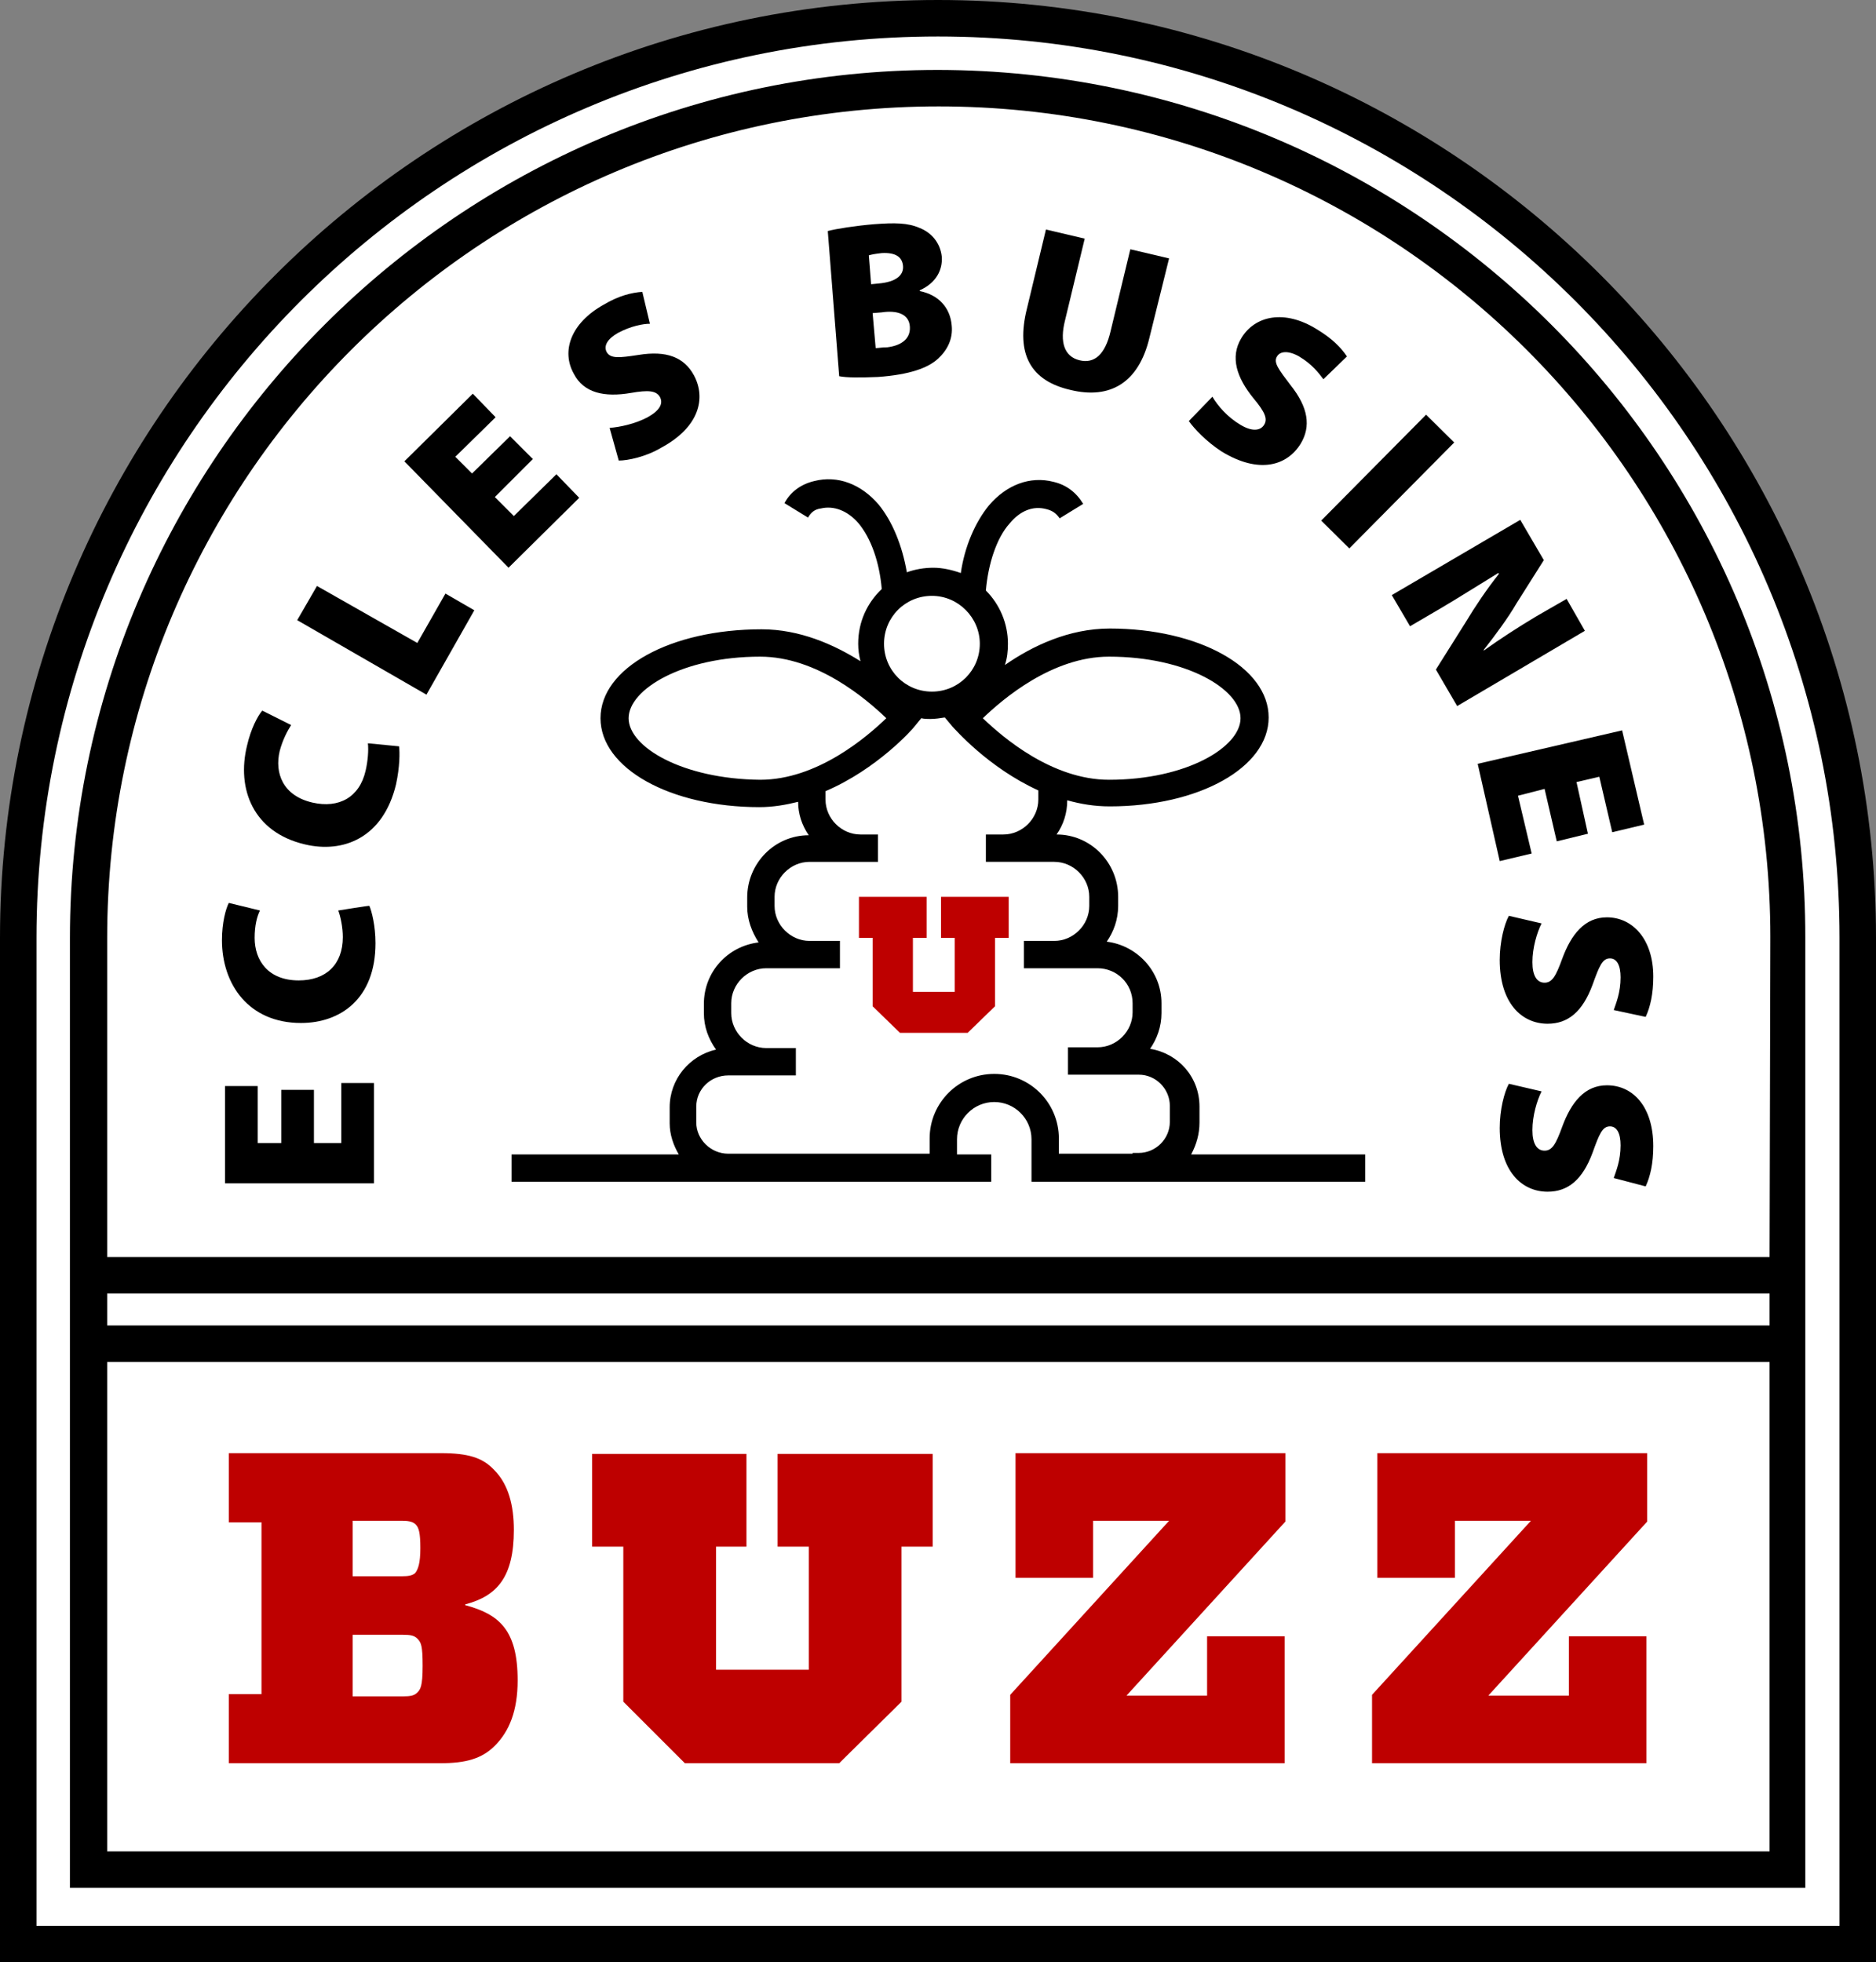
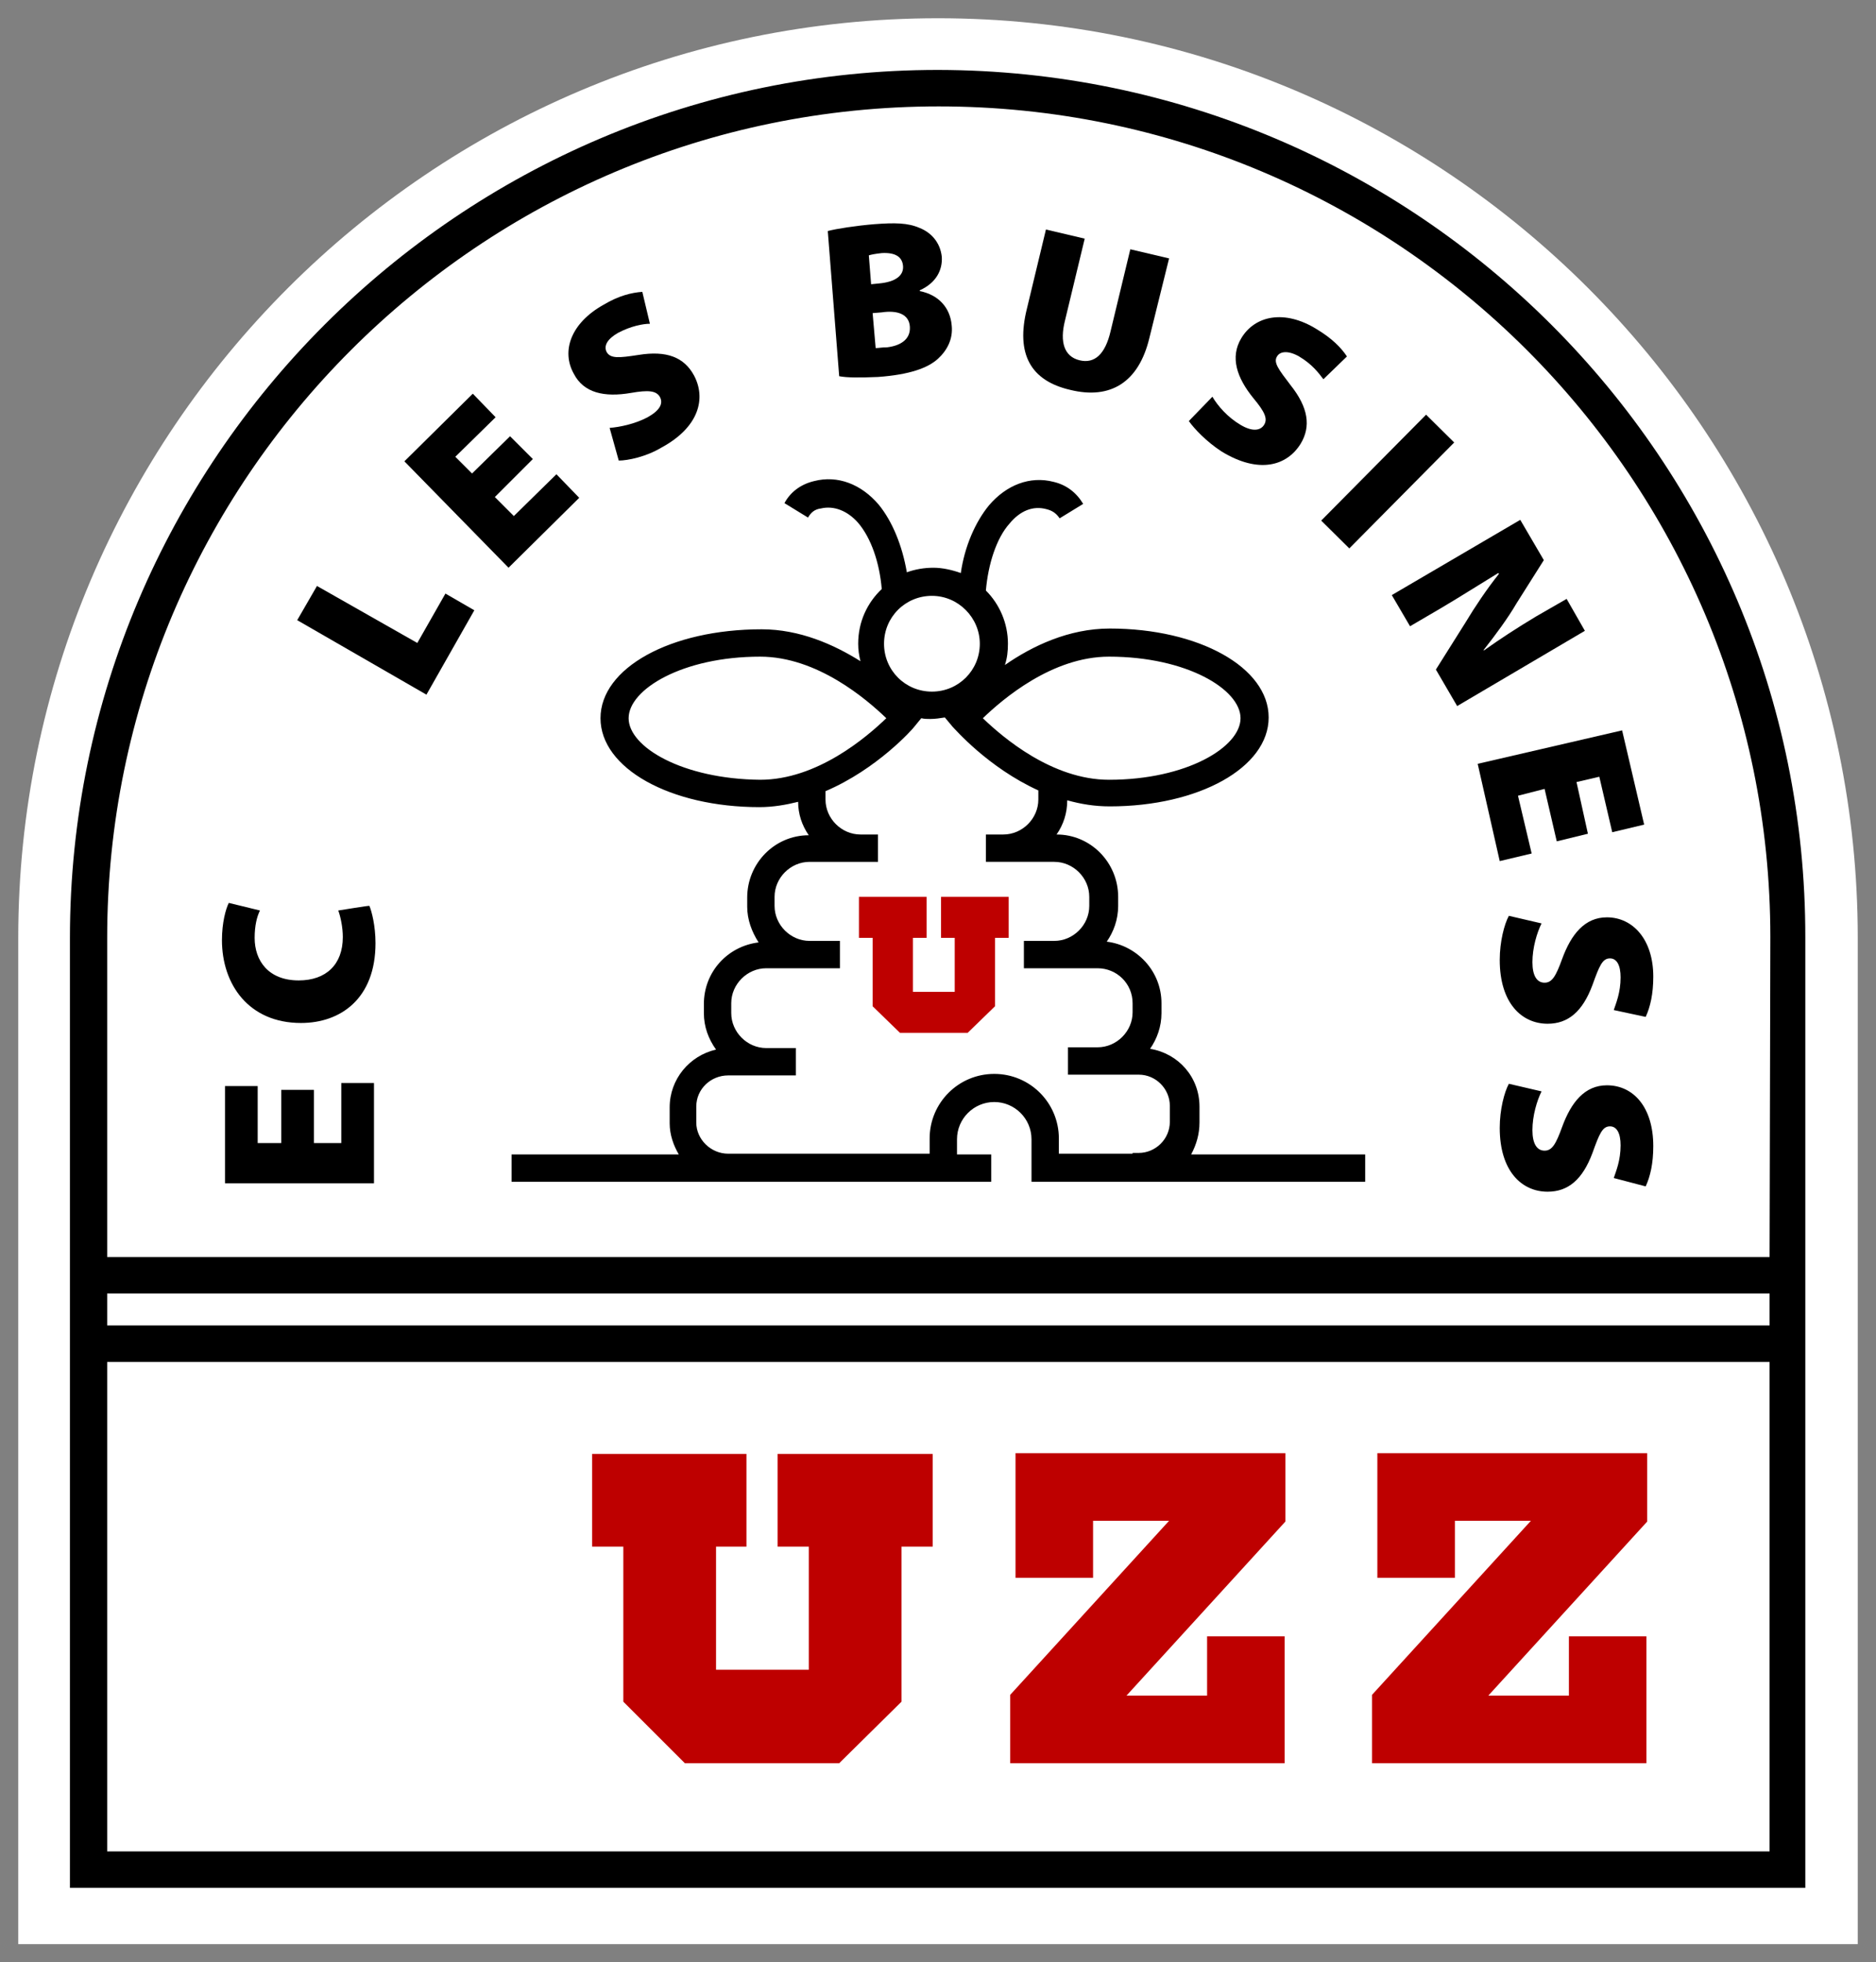
<svg xmlns="http://www.w3.org/2000/svg" version="1.1" id="Layer_1" x="0px" y="0px" viewBox="0 0 246.8 258.2" style="enable-background:new 0 0 246.8 258.2;" xml:space="preserve">
  <rect x="0" y="0" width="246.8" height="258.2" fill="#808080" stroke="none" />
  <style type="text/css">
	.st0{fill:#FFFFFF;}
	.st1{fill:#BE0000;}
</style>
  <path class="st0" d="M2.4,255.9V123.4c0-66.7,54.3-121,121-121s121,54.3,121,121v132.4H2.4z" />
  <polygon class="st1" points="77.9,191.3 77.9,203.5 82,203.5 82,223.9 90.1,232 110.4,232 118.6,223.9 118.6,203.5 122.7,203.5   122.7,191.3 102.3,191.3 102.3,203.5 106.4,203.5 106.4,219.7 94.2,219.7 94.2,203.5 98.2,203.5 98.2,191.3 77.9,191.3 " />
-   <path class="st1" d="M68.1,221.1c0,4-1.1,6.7-3,8.6c-1.7,1.7-3.8,2.3-7.2,2.3H30.1v-9.1h4.3v-22.6h-4.3v-9.1H58c3.6,0,5.5,0.6,7,2.2  c1.9,1.9,2.6,4.7,2.6,7.9c0,6.2-2.2,8.7-6.4,9.8v0.1C65.7,212.4,68.1,214.5,68.1,221.1L68.1,221.1z M52.8,207.4c1,0,1.4-0.1,1.8-0.4  c0.4-0.5,0.7-1.3,0.7-3.3s-0.2-2.7-0.6-3.1c-0.3-0.3-0.7-0.5-1.8-0.5h-6.5v7.3L52.8,207.4L52.8,207.4z M46.3,223.2H53  c1,0,1.5-0.1,1.9-0.5c0.4-0.4,0.7-0.8,0.7-3.5s-0.2-3.1-0.7-3.6c-0.4-0.4-0.9-0.5-1.9-0.5h-6.6V223.2L46.3,223.2z" />
  <path class="st1" d="M158.8,223.1v-7.8H169V232h-36.1v-9l20.9-22.9h-10v7.5h-10.2v-16.4h35.5v9l-20.9,22.9H158.8z" />
  <path class="st1" d="M206.4,223.1v-7.8h10.2V232h-36.1v-9l20.9-22.9h-10v7.5h-10.2v-16.4h35.5v9l-20.9,22.9H206.4L206.4,223.1z" />
-   <path d="M123.4,0C55.4,0,0,55.4,0,123.4v134.9h246.8V123.4C246.8,55.4,191.4,0,123.4,0z M242,253.4H4.8v-130  C4.8,58,58,4.8,123.4,4.8S242,58,242,123.4V253.4L242,253.4z" />
  <path d="M123.4,9.2C60.5,9.2,9.2,60.5,9.2,123.4v125h228.3v-125C237.6,60.5,186.4,9.3,123.4,9.2L123.4,9.2z M14.1,170.2h218.7v4.2  H14.1V170.2z M14.1,243.6v-64.4h218.7v64.4H14.1z M232.8,165.4H14.1v-42c0-60.3,49-109.4,109.4-109.4s109.4,49,109.4,109.3  L232.8,165.4L232.8,165.4z" />
  <polygon points="44.9,150.4 41.3,150.4 41.3,143.4 37,143.4 37,150.4 33.9,150.4 33.9,142.9 29.6,142.9 29.6,155.7 49.2,155.7   49.2,142.5 44.9,142.5 " />
  <path d="M44.5,119.8c0.3,0.8,0.6,2.2,0.6,3.5c0,3.6-2.2,5.7-5.8,5.7c-4,0-5.8-2.6-5.8-5.6c0-1.6,0.3-2.8,0.7-3.6l-4.1-1  c-0.4,0.8-0.9,2.6-0.9,4.9c0,5.8,3.5,10.9,10.4,10.9c5.2,0,9.8-3.2,9.8-10.5c0-2.3-0.5-4.2-0.8-4.9  C48.7,119.1,44.6,119.8,44.5,119.8z" />
-   <path d="M48.4,97.8c0.1,0.9,0,2.3-0.3,3.6c-0.8,3.5-3.5,5-7,4.2c-3.9-0.9-5-3.9-4.3-6.8c0.4-1.5,1-2.6,1.5-3.4l-3.8-1.9  c-0.6,0.7-1.5,2.4-2,4.6c-1.4,5.7,0.8,11.4,7.6,13c5,1.2,10.3-0.8,12-7.9c0.5-2.3,0.5-4.2,0.4-5L48.4,97.8L48.4,97.8z" />
  <polygon points="54.9,84.6 41.7,77.1 39.1,81.6 56.1,91.4 62.4,80.3 58.6,78.1 " />
  <polygon points="73.2,62.4 67.6,67.9 65.1,65.4 70.1,60.4 67.1,57.4 62.1,62.3 59.9,60.1 65.2,54.9 62.2,51.8 53.2,60.7 66.9,74.7   76.2,65.5 " />
  <path d="M83,51.7c2.3-0.4,3.3-0.3,3.8,0.5c0.5,0.9,0,1.8-1.6,2.7c-1.7,0.9-3.7,1.3-5,1.4l1.2,4.3c1.2,0,3.6-0.5,5.6-1.7  c5-2.7,5.9-6.5,4.3-9.5c-1.3-2.4-3.6-3.3-7.3-2.7c-2.6,0.4-3.7,0.5-4.2-0.4c-0.4-0.8,0.1-1.7,1.5-2.5c1.7-0.9,3.3-1.2,4.2-1.2  l-1-4.2c-1.4,0.1-3.1,0.5-5.1,1.7c-4.3,2.4-5.6,6.1-3.9,9.1C76.8,51.7,79.5,52.3,83,51.7L83,51.7z" />
  <path d="M115.5,49.6c4.2-0.3,6.6-1.2,7.9-2.4c1.2-1.1,2-2.6,1.8-4.4c-0.2-2.3-1.7-4-4.2-4.5v-0.1c2.2-1,3-2.7,2.9-4.4  c-0.2-1.9-1.4-3.2-2.9-3.8c-1.6-0.7-3.3-0.7-6-0.5c-2.4,0.2-5,0.6-6.1,0.9l1.5,19.1C111.4,49.7,113.1,49.7,115.5,49.6L115.5,49.6z   M119.7,43c0.1,1.7-1.3,2.5-3,2.7c-0.7,0-1.1,0.1-1.5,0.1l-0.4-4.6l1.2-0.1C118,40.8,119.6,41.3,119.7,43L119.7,43z M116,33.3  c1.8-0.1,2.7,0.5,2.8,1.7c0.1,1.2-0.9,2.1-3.2,2.3l-1,0.1l-0.3-3.8C114.6,33.5,115.1,33.4,116,33.3z" />
  <path d="M140.8,51.3c5.3,1.3,9-1,10.4-6.8l2.6-10.5l-5.1-1.2l-2.6,10.8c-0.7,3-2.1,4.3-4.1,3.8c-2-0.5-2.6-2.4-1.9-5.2l2.6-10.8  l-5.1-1.2l-2.5,10.4C133.6,46.6,135.6,50.1,140.8,51.3L140.8,51.3z" />
  <path d="M160.7,59.4c4.9,3,8.6,1.9,10.4-1c1.4-2.3,1-4.8-1.3-7.7c-1.6-2.1-2.3-3-1.8-3.8c0.4-0.7,1.5-0.8,2.9,0c1.7,1,2.6,2.2,3.2,3  l3.1-3c-0.8-1.2-2-2.4-4-3.6c-4.2-2.6-8.1-1.8-9.9,1.2c-1.5,2.5-0.6,5.2,1.6,7.9c1.5,1.8,1.9,2.7,1.4,3.5c-0.5,0.8-1.6,0.9-3.1,0  c-1.7-1-3-2.5-3.7-3.7l-3.1,3.2C157.1,56.4,158.7,58.1,160.7,59.4L160.7,59.4z" />
  <rect x="172.7" y="60.8" transform="matrix(0.704 -0.711 0.711 0.704 9.003 148.484)" width="19.6" height="5.2" />
  <path d="M206.1,78.8l-4,2.3c-2.5,1.5-4.8,3-6.9,4.5l0-0.1c1.5-1.9,3.2-4.2,4.3-6.1l3.6-5.7l-3.1-5.3l-16.9,9.9l2.4,4.1l4.1-2.4  c2.7-1.6,5.2-3.2,7.5-4.6l0.1,0.1c-1.6,2-3.2,4.4-4.4,6.4l-3.9,6.2l2.8,4.8l16.8-9.9L206.1,78.8L206.1,78.8z" />
  <polygon points="199.7,104.7 203.2,103.8 204.8,110.7 208.9,109.7 207.4,102.9 210.4,102.2 212.1,109.5 216.3,108.5 213.4,96.1   194.4,100.5 197.3,113.3 201.5,112.3 " />
  <path d="M216.5,133.8c0.6-1.3,1-3,1-5.3c0-4.9-2.7-7.8-6.1-7.8c-2.9,0-4.7,2.2-5.9,5.5c-0.8,2.2-1.3,3.1-2.3,3.1s-1.6-0.9-1.6-2.7  c0-1.9,0.6-3.9,1.2-5.1l-4.3-1c-0.6,1.1-1.2,3.4-1.2,5.8c0,5.7,2.9,8.4,6.3,8.4c2.7,0,4.6-1.6,5.9-5.1c0.9-2.5,1.3-3.5,2.3-3.5  c0.9,0,1.4,0.9,1.4,2.5c0,2-0.6,3.4-0.9,4.3L216.5,133.8L216.5,133.8z" />
  <path d="M211.4,142.8c-2.9,0-4.7,2.2-5.9,5.5c-0.8,2.2-1.3,3.1-2.3,3.1s-1.6-0.9-1.6-2.7c0-1.9,0.6-3.9,1.2-5.1l-4.3-1  c-0.6,1.1-1.2,3.4-1.2,5.8c0,5.7,2.9,8.4,6.3,8.4c2.7,0,4.6-1.6,5.9-5.1c0.9-2.5,1.3-3.5,2.3-3.5c0.9,0,1.4,0.9,1.4,2.5  c0,2-0.6,3.4-0.9,4.3l4.2,1.1c0.6-1.3,1-3,1-5.3C217.5,145.7,214.9,142.8,211.4,142.8L211.4,142.8z" />
  <path d="M157.8,147.7v-2.1c0-3.9-2.8-7-6.5-7.6c0.9-1.3,1.5-2.9,1.5-4.7V132c0-4.2-3.2-7.6-7.2-8.1c0.9-1.3,1.5-2.9,1.5-4.7V118  c0-4.5-3.6-8.2-8.1-8.2c0.9-1.3,1.4-2.8,1.4-4.5c1.8,0.5,3.6,0.8,5.6,0.8c11.7,0,20.9-5.1,20.9-11.7s-9.2-11.7-20.9-11.7  c-5.4,0-10.2,2.3-13.8,4.8c0.3-0.9,0.4-1.8,0.4-2.8c0-2.7-1.1-5.2-2.9-7c0.3-3.5,1.4-6.9,3.1-8.8c1.4-1.7,3.1-2.4,4.9-1.9  c0.8,0.2,1.3,0.6,1.7,1.2l3.1-1.9c-0.9-1.5-2.2-2.5-3.9-2.9c-3.1-0.8-6.2,0.4-8.5,3.1c-1.8,2.2-3.2,5.4-3.7,8.9  c-1.1-0.4-2.4-0.7-3.6-0.7s-2.4,0.2-3.5,0.6c-0.6-3.5-1.9-6.7-3.7-8.9c-2.3-2.7-5.4-3.9-8.5-3.1c-1.7,0.4-3.1,1.4-3.9,2.9l3.1,1.9  c0.4-0.7,0.9-1.1,1.7-1.2c1.7-0.4,3.5,0.3,4.9,1.9c1.7,2,2.8,5.2,3.1,8.7c-1.9,1.8-3.1,4.3-3.1,7.2c0,0.8,0.1,1.5,0.3,2.3  c-3.5-2.2-8-4.2-13-4.2C88.2,82.8,79,87.9,79,94.5s9.2,11.7,20.9,11.7c1.8,0,3.5-0.3,5.1-0.7c0,1.6,0.5,3.1,1.4,4.4  c-4.5,0-8.1,3.7-8.1,8.2v1.2c0,1.7,0.6,3.3,1.5,4.7c-4.1,0.5-7.2,3.9-7.2,8.1v1.2c0,1.8,0.6,3.4,1.6,4.8c-3.5,0.8-6.1,3.9-6.1,7.6  v2.1c0,1.5,0.5,2.9,1.2,4.1h-22v3.6h63.1v-3.6h-4.5v-2c0-2.7,2.2-4.9,4.9-4.9s4.9,2.2,4.9,4.9l0,5.6h43.9v-3.6h-22.9  C157.4,150.6,157.8,149.2,157.8,147.7L157.8,147.7z M163.2,94.5c0,3.8-7.1,8.1-17.3,8.1c-7.5,0-14-5.6-16.6-8.1  c2.6-2.5,9.1-8.1,16.6-8.1C156.1,86.4,163.2,90.7,163.2,94.5z M128.9,84.7c0,3.5-2.8,6.3-6.3,6.3s-6.3-2.8-6.3-6.3s2.8-6.3,6.3-6.3  S128.9,81.3,128.9,84.7z M82.7,94.5c0-3.8,7.1-8.1,17.3-8.1c7.5,0,14,5.6,16.6,8.1c-2.6,2.5-9.1,8.1-16.6,8.1  C89.8,102.5,82.7,98.3,82.7,94.5z M149,151.8h-9.7v-2c0-4.7-3.8-8.5-8.5-8.5s-8.5,3.8-8.5,8.5v2H95.8c-2.3,0-4.2-1.9-4.2-4.1v-2.1  c0-2.3,1.9-4.1,4.2-4.1h6.5h2.4v-3.6h-3.9c-2.5,0-4.6-2.1-4.6-4.6V132c0-2.5,2.1-4.6,4.6-4.6h9.7v-3.6h-4c-2.5,0-4.6-2.1-4.6-4.6  V118c0-2.5,2.1-4.6,4.6-4.6h9v-3.6h-2.3c-2.5,0-4.6-2.1-4.6-4.6v-1.1c6.8-2.9,11.5-8.2,11.7-8.5l0.9-1.1c0.4,0.1,0.8,0.1,1.2,0.1  c0.6,0,1.3-0.1,1.9-0.2l1,1.2c0.3,0.3,4.7,5.4,11.3,8.4h0v1.2c0,2.5-2.1,4.6-4.6,4.6h-2.3v3.6h9c2.5,0,4.6,2.1,4.6,4.6v1.2  c0,2.5-2.1,4.6-4.6,4.6h-4v3.6h9.7c2.5,0,4.6,2,4.6,4.6v1.2c0,2.5-2.1,4.6-4.6,4.6h-3.9v3.6h1.8h7.5c2.3,0,4.1,1.9,4.1,4.1v2.1  c0,2.3-1.9,4.1-4.1,4.1H149L149,151.8z" />
  <polygon class="st1" points="113,118 113,123.4 114.8,123.4 114.8,132.4 118.4,135.9 127.3,135.9 130.9,132.4 130.9,123.4   132.7,123.4 132.7,118 123.8,118 123.8,123.4 125.6,123.4 125.6,130.5 120.1,130.5 120.1,123.4 121.9,123.4 121.9,118 113,118 " />
</svg>